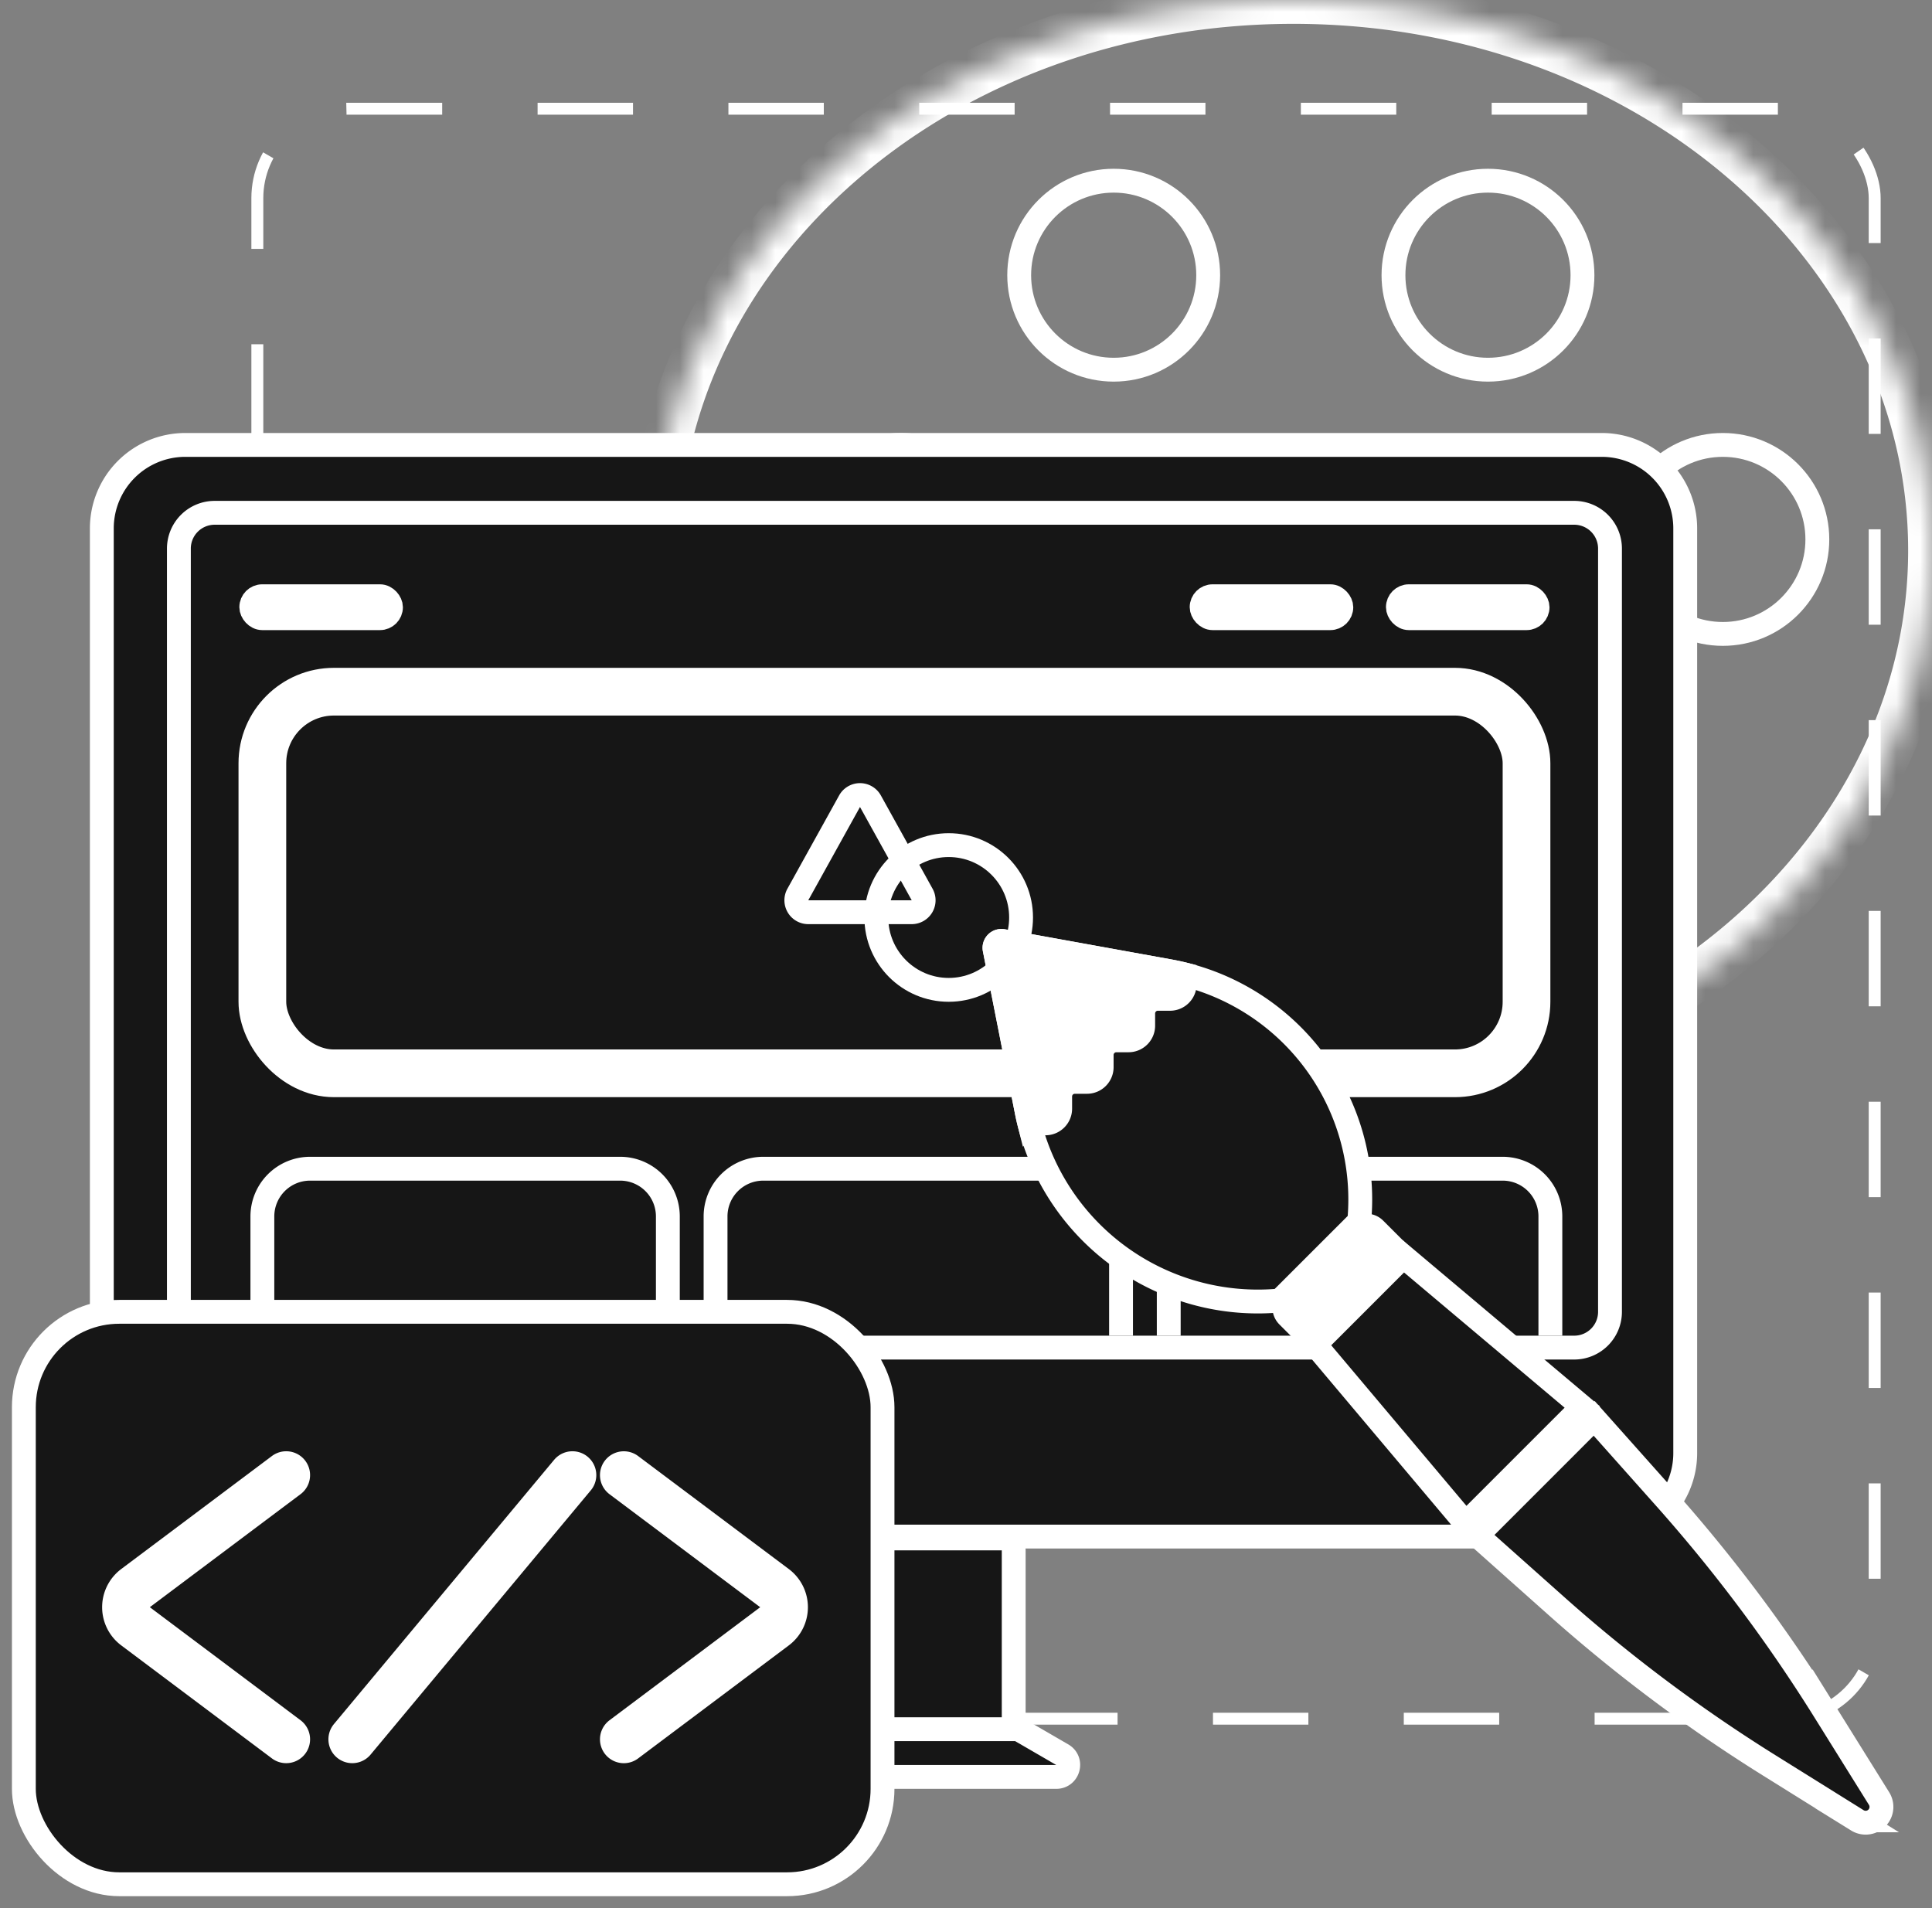
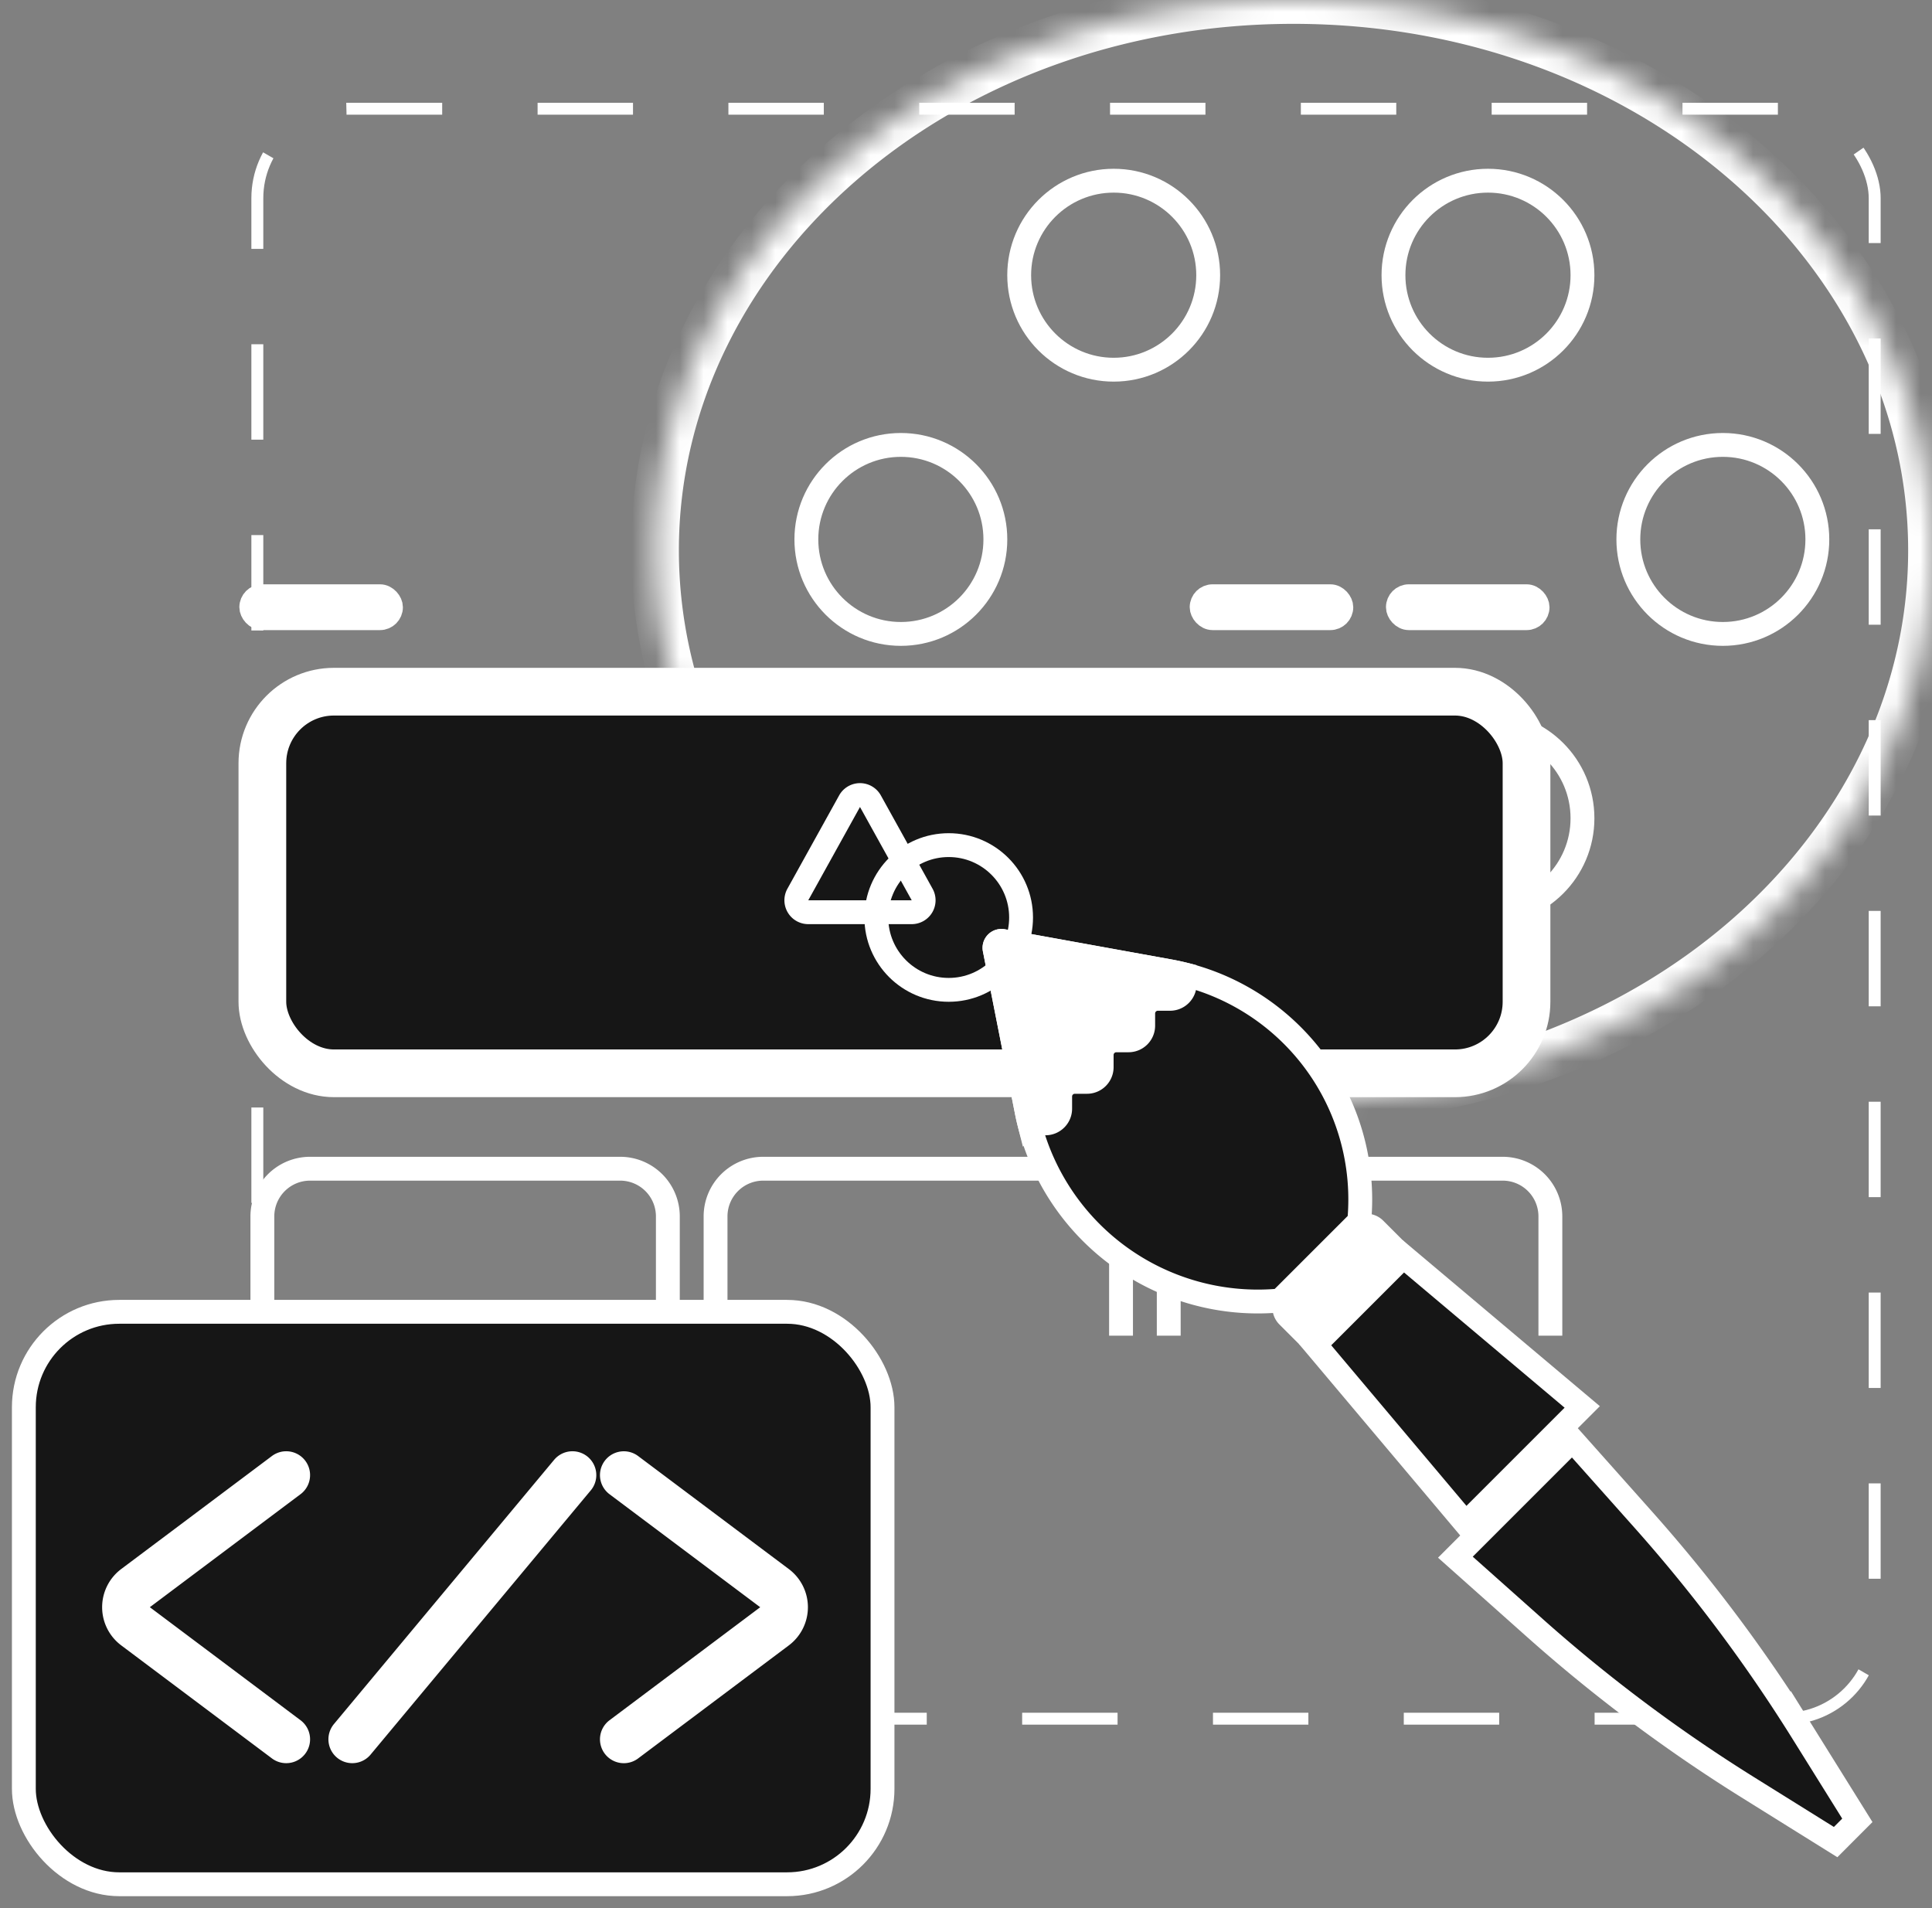
<svg xmlns="http://www.w3.org/2000/svg" width="81" height="80" viewBox="0 0 81 80" fill="none">
  <rect x="0" y="0" width="81" height="80" fill="#808080" stroke="none" />
  <rect x="10.789" y="4.559" width="67.808" height="67.5" rx="3.75" stroke="#fff" stroke-width=".5" stroke-dasharray="4 4" />
  <mask id="a" fill="#fff">
    <path fill-rule="evenodd" clip-rule="evenodd" d="M54.23 46.154C69.016 46.154 81 35.822 81 23.077 81 10.332 69.015 0 54.23 0 39.447 0 27.462 10.332 27.462 23.077c0 3.009.668 5.883 1.884 8.52 1.049 2.275 3.767 3.051 6.117 2.18l4.234-1.568c4.12-1.526 7.63 3.346 4.88 6.772-1.744 2.17-1.003 5.411 1.686 6.133a30.732 30.732 0 0 0 7.969 1.04Z" />
  </mask>
  <path d="m35.462 33.777.348.938-.348-.938ZM80 23.077c0 12.058-11.393 22.077-25.77 22.077v2C69.424 47.154 82 36.508 82 23.077h-2ZM54.23 1C68.608 1 80 11.018 80 23.077h2C82 9.645 69.423-1 54.23-1v2ZM28.462 23.077C28.461 11.018 39.854 1 54.231 1v-2C39.039-1 26.46 9.645 26.46 23.077h2Zm1.792 8.1a19.262 19.262 0 0 1-1.792-8.1h-2c0 3.16.702 6.176 1.976 8.938l1.816-.838Zm9.096.095-4.234 1.568.695 1.875 4.233-1.568-.694-1.875ZM54.23 45.154c-2.688 0-5.277-.353-7.71-1.006l-.518 1.932a31.733 31.733 0 0 0 8.228 1.074v-2Zm-10.435-6.8c-2.099 2.613-1.324 6.778 2.207 7.726l.518-1.932c-1.847-.496-2.555-2.812-1.166-4.541l-1.56-1.252Zm-3.752-5.207c3.168-1.173 5.868 2.573 3.752 5.208l1.559 1.252c3.387-4.216-.934-10.214-6.006-8.335l.695 1.875Zm-11.607-1.132c1.318 2.86 4.655 3.707 7.373 2.7l-.695-1.875c-1.983.734-4.082.03-4.862-1.663l-1.817.838Z" fill="#fff" mask="url(#a)" />
  <circle cx="37.769" cy="22.616" r="3.962" stroke="#fff" />
  <circle cx="46.692" cy="11.538" r="3.962" stroke="#fff" />
  <circle cx="62.384" cy="11.538" r="3.962" stroke="#fff" />
  <circle cx="62.384" cy="34.307" r="3.962" stroke="#fff" />
  <circle cx="72.231" cy="22.616" r="3.962" stroke="#fff" />
-   <path d="M70.654 22.154v38.77a3.5 3.5 0 0 1-3.5 3.5H7.769a3.5 3.5 0 0 1-3.5-3.5v-38.77a3.5 3.5 0 0 1 3.5-3.5h59.385a3.5 3.5 0 0 1 3.5 3.5Z" fill="#161616" stroke="#fff" />
-   <path d="M67.5 23v32a1.5 1.5 0 0 1-1.5 1.5H9A1.5 1.5 0 0 1 7.5 55V23A1.5 1.5 0 0 1 9 21.5h57a1.5 1.5 0 0 1 1.5 1.5ZM42.5 65v7a.5.5 0 0 1-.5.5h-9a.5.5 0 0 1-.5-.5v-7a.5.5 0 0 1 .5-.5h9a.5.5 0 0 1 .5.5ZM42.813 72.568l1.723 1c.442.256.26.932-.251.932h-13.57c-.51 0-.693-.676-.25-.932l1.722-1a.5.5 0 0 1 .251-.068h10.124a.5.5 0 0 1 .25.068Z" fill="#161616" stroke="#fff" />
  <rect x="10.515" y="24.978" width="5.897" height=".96" rx=".48" fill="#161616" stroke="#fff" stroke-width=".96" />
  <rect x="50.359" y="24.978" width="5.897" height=".96" rx=".48" fill="#161616" stroke="#fff" stroke-width=".96" />
  <rect x="58.587" y="24.978" width="5.897" height=".96" rx=".48" fill="#fff" stroke="#fff" stroke-width=".96" />
  <rect x="11" y="29" width="53" height="16" rx="3" fill="#161616" stroke="#fff" stroke-width="2" />
  <path d="M28 56v-5a2 2 0 0 0-2-2H13a2 2 0 0 0-2 2v5M47 56v-5a2 2 0 0 0-2-2H32a2 2 0 0 0-2 2v5M65 56v-5a2 2 0 0 0-2-2H51a2 2 0 0 0-2 2v5" stroke="#fff" />
  <path d="M35.618 33.592a.5.5 0 0 1 .875 0l2.168 3.911a.5.5 0 0 1-.437.743h-4.336a.5.5 0 0 1-.438-.743l2.168-3.911Z" fill="#161616" stroke="#fff" />
  <circle cx="39.775" cy="38.467" r="3.034" stroke="#fff" />
  <path d="m56.986 51.205-3.32 3.319a9.878 9.878 0 0 1-10.622-7.921L41.7 39.795a.291.291 0 0 1 .337-.343l7.001 1.268a9.723 9.723 0 0 1 7.948 10.485Z" fill="#161616" stroke="#fff" />
  <path d="M43.155 47.098h.677c.34 0 .616-.275.616-.615v-.51c0-.34.275-.615.615-.615h.51c.34 0 .615-.276.615-.616v-.51c0-.34.276-.615.616-.615h.51c.34 0 .615-.275.615-.615v-.51c0-.34.275-.615.615-.615h.51c.34 0 .615-.276.615-.616v-.405a9.825 9.825 0 0 0-.63-.136l-7.001-1.267a.291.291 0 0 0-.338.342l1.344 6.808c.033.167.07.332.111.495ZM53.993 55.176a.5.5 0 0 1 0-.707l2.938-2.938a.5.5 0 0 1 .707 0l.68.68-3.645 3.645-.68-.68Z" fill="#fff" stroke="#fff" />
-   <path d="m61.45 63.874-6.316-7.5 3.702-3.702 7.5 6.316-4.886 4.886ZM77.87 76.32a.662.662 0 0 0 .911-.912l-2.294-3.68a65.691 65.691 0 0 0-6.681-8.926l-2.97-3.335-4.907 4.908 3.335 2.97a65.679 65.679 0 0 0 8.926 6.68l3.68 2.295Z" fill="#161616" stroke="#fff" />
+   <path d="m61.45 63.874-6.316-7.5 3.702-3.702 7.5 6.316-4.886 4.886ZM77.87 76.32l-2.294-3.68a65.691 65.691 0 0 0-6.681-8.926l-2.97-3.335-4.907 4.908 3.335 2.97a65.679 65.679 0 0 0 8.926 6.68l3.68 2.295Z" fill="#161616" stroke="#fff" />
  <rect x="1" y="55" width="36" height="24" rx="4" fill="#161616" stroke="#fff" />
  <path d="m12 61.846-6.318 4.738a1 1 0 0 0 0 1.6L12 72.923M26.154 72.924l6.318-4.739a1 1 0 0 0 0-1.6l-6.318-4.738M24 61.846l-9.231 11.077" stroke="#fff" stroke-width="2" stroke-linecap="round" />
</svg>